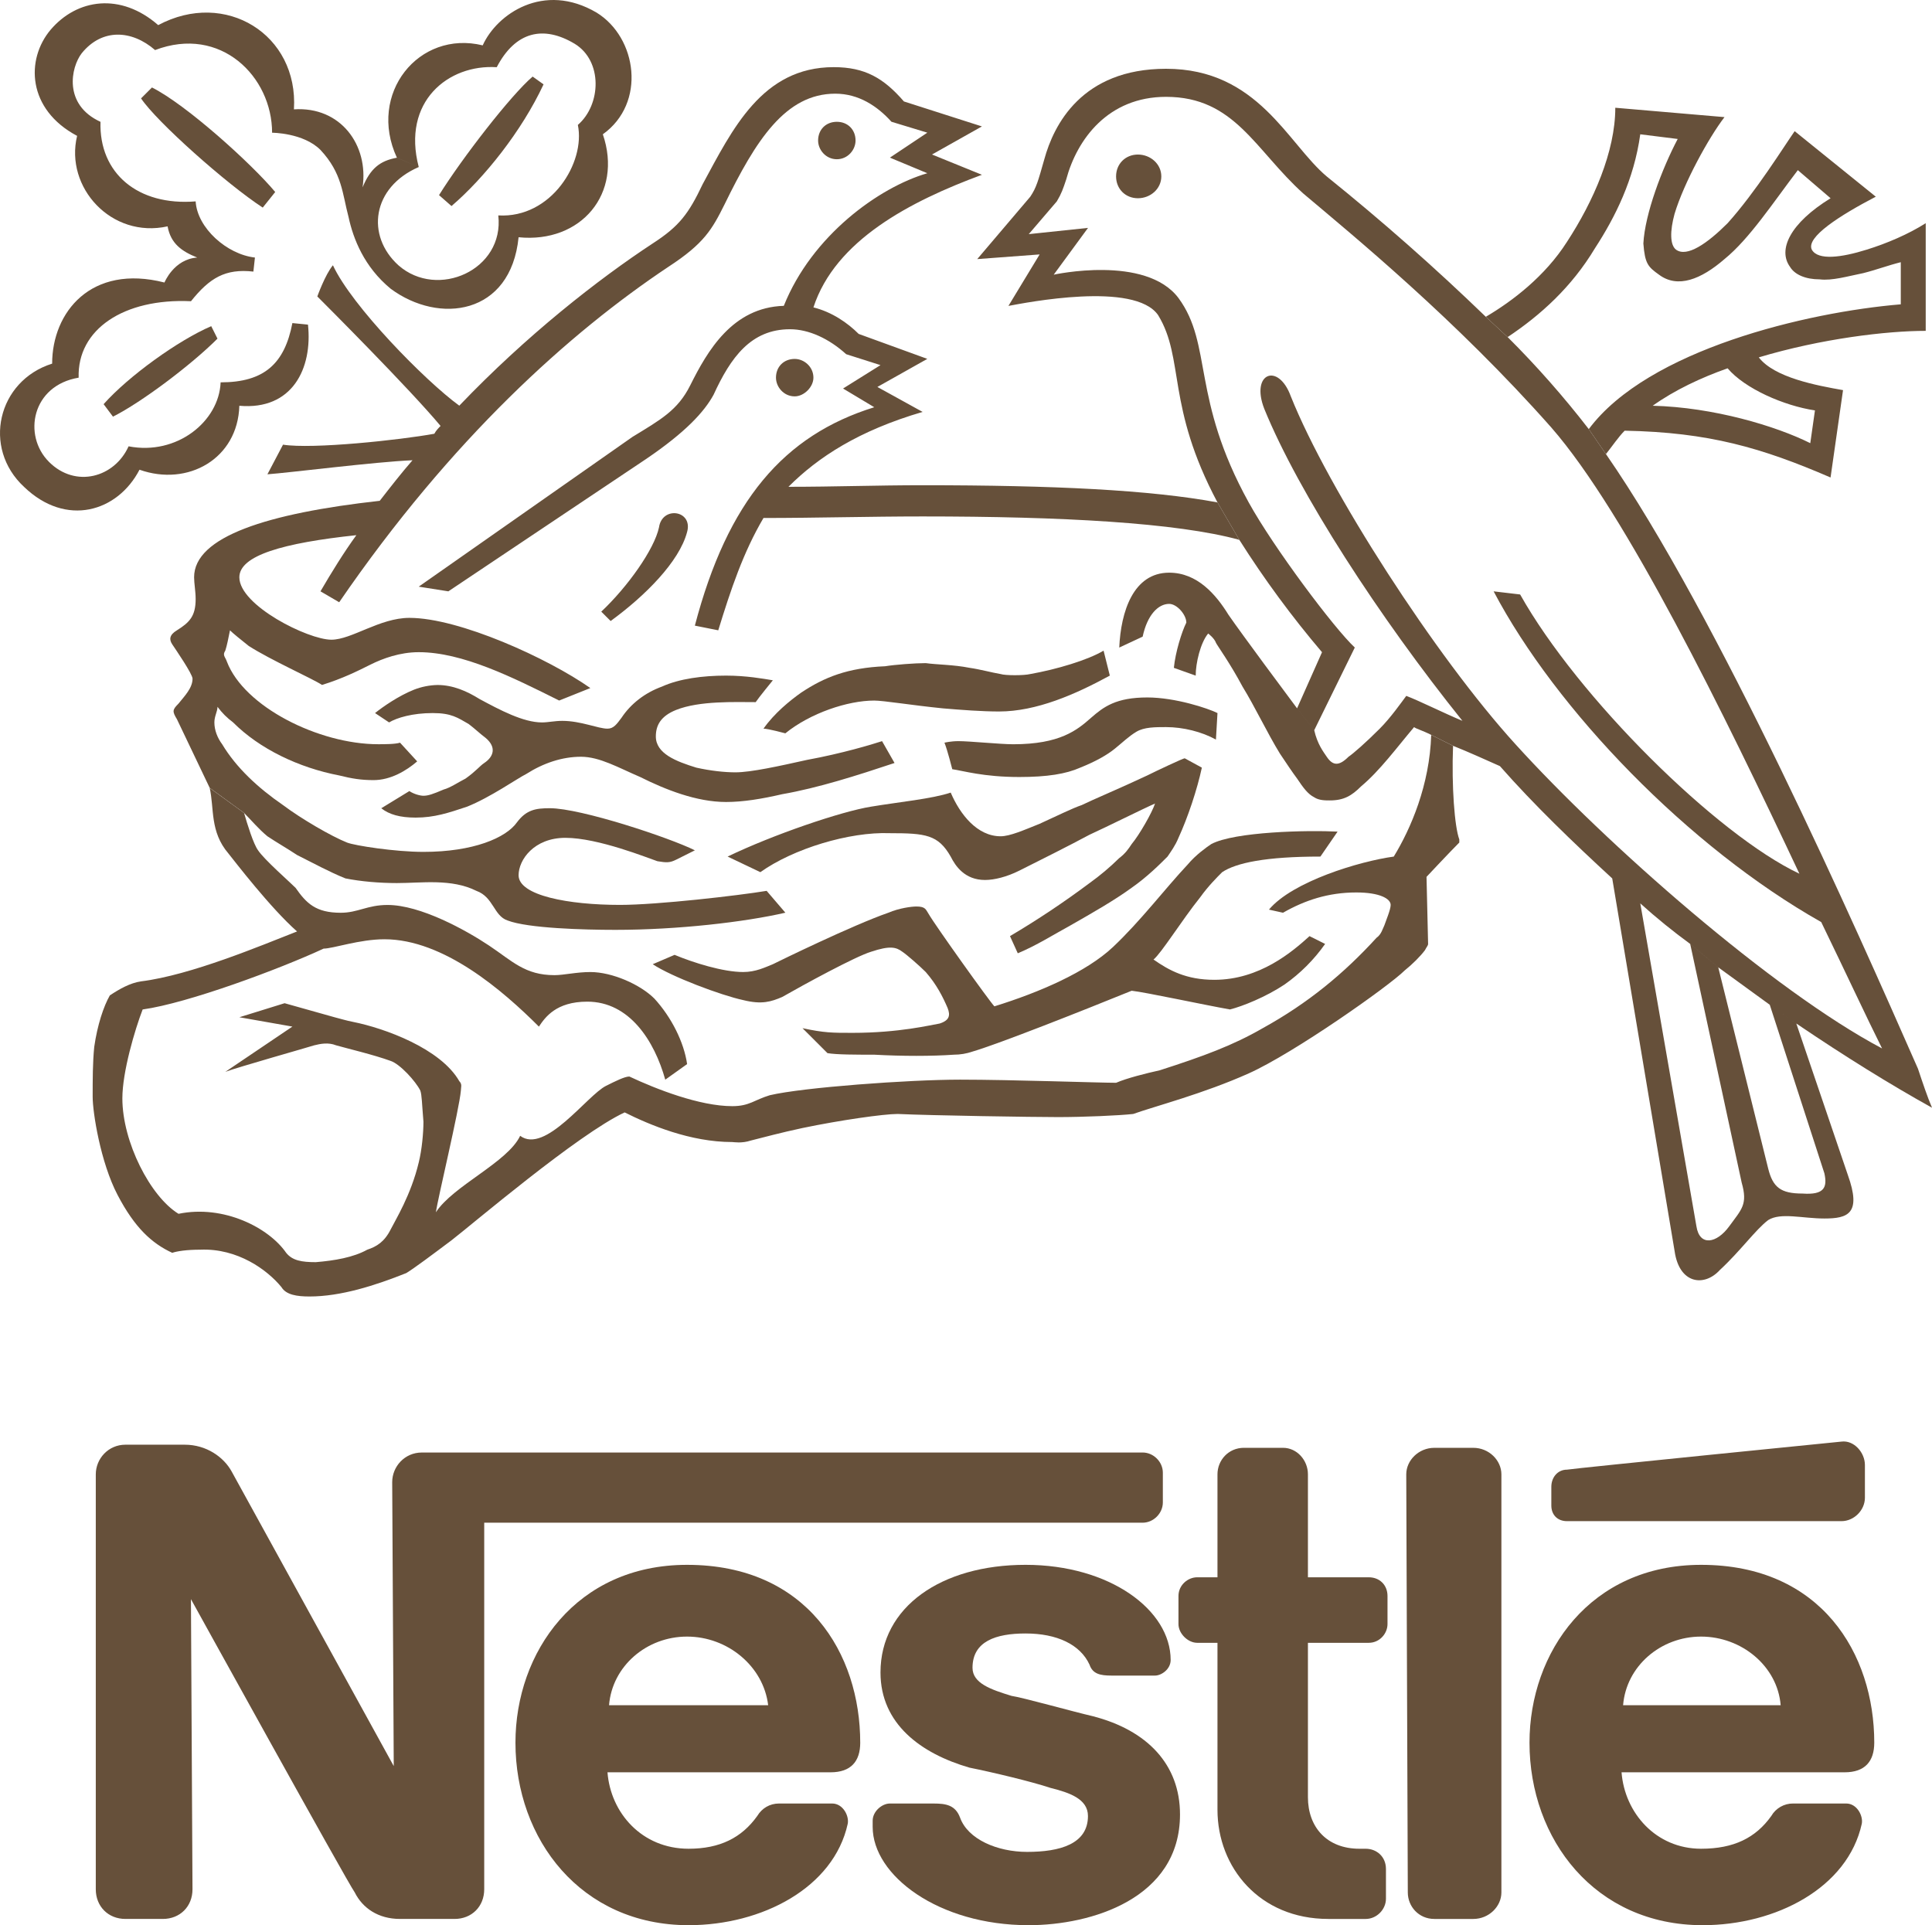
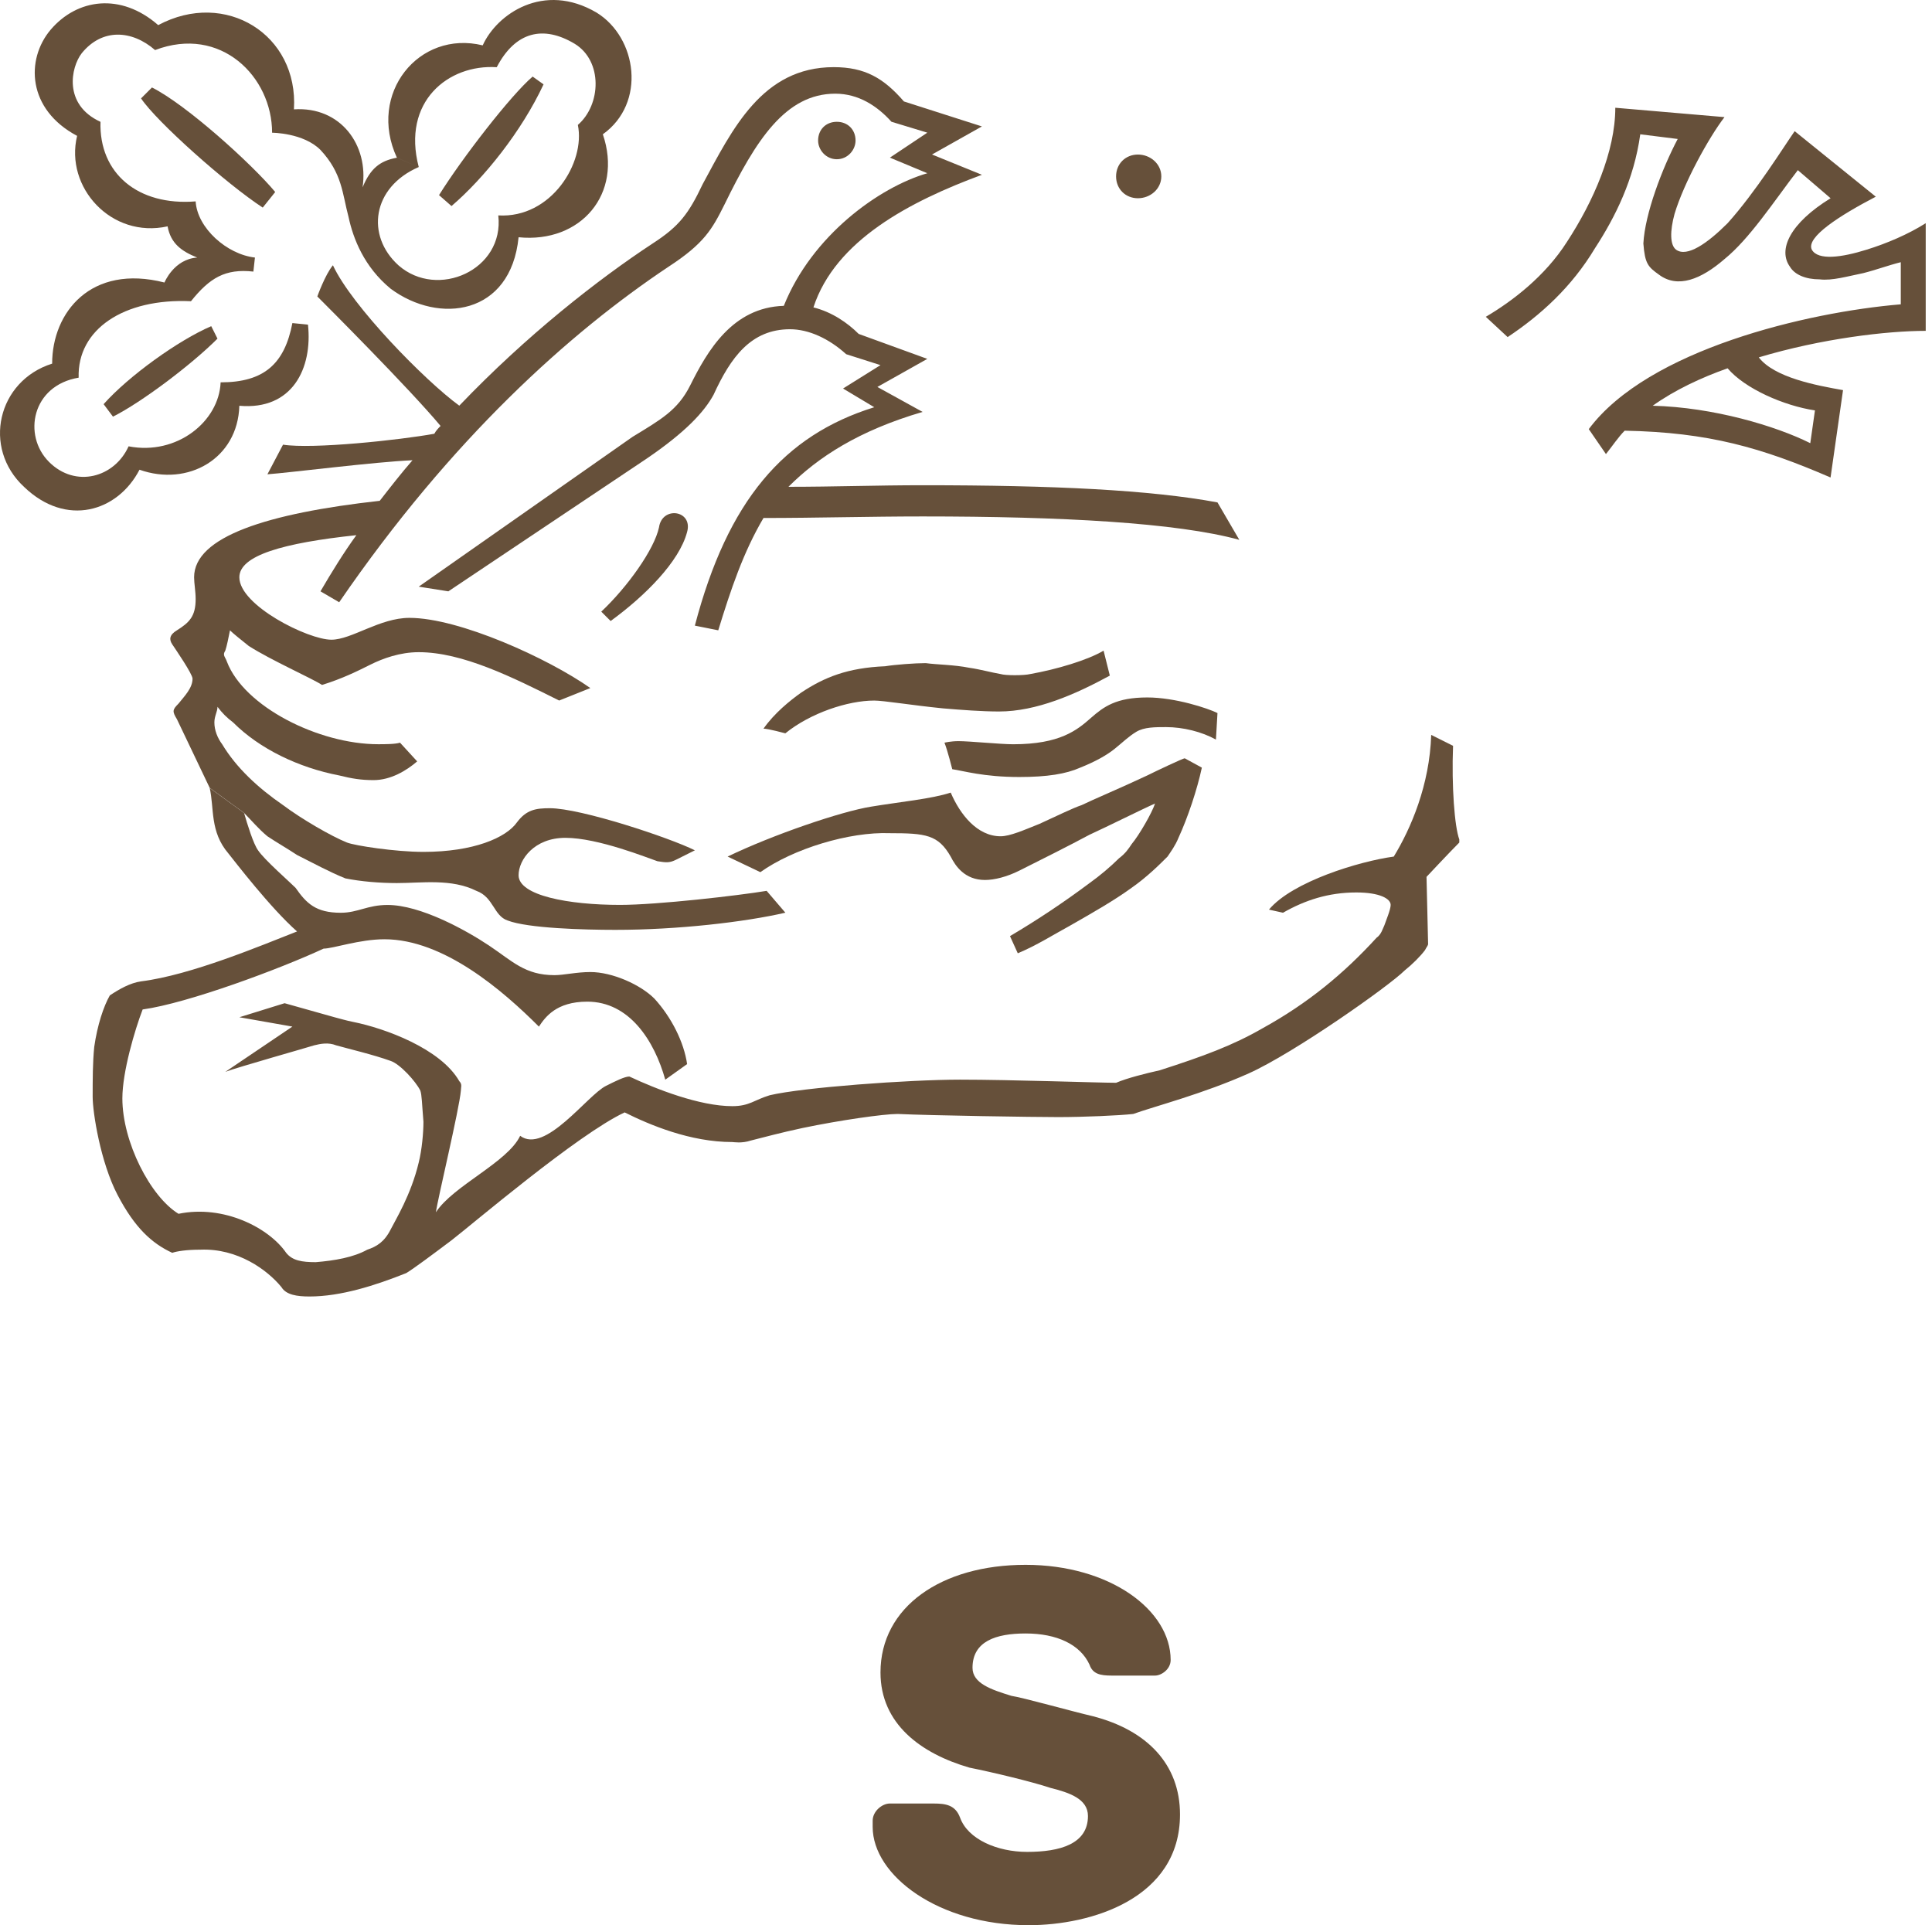
<svg xmlns="http://www.w3.org/2000/svg" id="Layer_1" viewBox="0 0 2078.31 2071.03">
  <defs>
    <style>.cls-1{fill:#66503a;fill-rule:evenodd;}</style>
  </defs>
  <path class="cls-1" d="m1224.09,213.26c13.42,0,25.17-10.06,25.17-23.5s-11.75-23.5-25.17-23.5-23.49,10.06-23.49,23.5,10.06,23.5,23.49,23.5Zm-323.89-41.96c11.75,0,20.14-10.06,20.14-20.13,0-11.75-8.39-20.14-20.14-20.14s-20.14,8.39-20.14,20.14c0,10.06,8.39,20.13,20.14,20.13Zm-243.34,496.75l-10.06-10.06c28.53-26.86,57.05-67.13,62.1-90.63,3.35-23.5,36.91-18.46,30.21,5.03-8.4,31.89-45.32,68.82-82.24,95.66Zm-206.41-488.36c-50.35,21.83-57.05,73.84-21.83,105.73,41.96,36.92,114.12,5.03,107.4-53.69,57.05,3.36,93.98-57.05,85.59-97.34,25.17-21.83,26.86-68.8-3.36-87.27-33.55-20.14-63.77-13.42-83.9,25.17-52.02-3.35-102.37,36.92-83.9,107.4l-23.5-10.06c-31.88-68.8,23.5-137.61,92.31-120.83,15.11-33.55,65.46-68.8,122.51-35.24,43.63,26.85,53.69,97.34,6.72,130.9,21.82,63.77-23.5,117.48-90.63,110.76-8.39,83.91-85.59,93.98-137.61,55.38-28.53-23.5-40.27-53.71-45.32-77.2-6.72-25.16-6.72-46.99-30.21-72.15-18.46-18.47-52.02-18.47-52.02-18.47,0-60.41-55.38-115.79-125.87-88.93-25.16-21.82-57.05-23.5-78.87,3.36-11.75,15.11-20.14,55.38,20.14,73.84-1.67,55.38,40.27,90.62,102.37,85.59,1.67,28.53,33.57,57.05,63.77,60.41l-1.67,15.11c-30.21-3.36-46.99,6.72-67.13,31.88-72.16-3.36-122.51,30.21-120.83,82.24-50.35,8.38-60.41,62.09-31.88,90.62s70.49,16.78,85.59-16.77c52.02,10.06,97.34-26.85,99.01-68.82,46.99,0,68.8-20.14,77.2-63.77l16.78,1.69c5.03,46.99-16.78,92.29-73.84,87.27-1.67,57.05-55.38,87.27-107.4,68.8-23.5,45.32-78.88,62.1-124.19,18.47-45.32-41.96-28.53-114.12,30.21-132.59,0-55.38,41.96-107.4,120.83-87.27,0,0,10.06-25.16,35.24-26.85-16.78-6.71-28.53-15.1-31.88-33.57-60.41,13.42-110.76-41.94-97.34-97.33C29.23,117.64,27.55,63.95,54.4,32.06,82.93-1.51,129.92-8.21,170.19,27.02c72.16-38.6,151.05,10.06,146,90.62,50.34-3.36,80.56,38.6,73.84,83.91,8.38-20.14,18.46-28.53,36.91-31.89l23.5,10.03h0Z" />
  <path class="cls-1" d="m572.96,82.37l11.75,8.39c-23.5,50.35-63.77,100.7-99.02,130.9l-13.42-11.75c25.17-40.28,77.2-107.42,100.7-127.54h0ZM227.23,350.88l6.72,13.42c-28.52,28.53-82.23,68.8-112.43,83.91l-10.06-13.42c26.83-30.22,80.54-68.82,115.78-83.91Zm68.82-144.33l-13.42,16.77c-38.6-25.16-114.12-92.29-130.9-117.48l11.74-11.74c36.92,18.46,107.4,82.23,132.59,112.45Zm-70.49,641.07c5.03,21.83,0,46.99,20.14,70.49,6.72,8.39,45.3,58.73,73.84,83.91-38.61,15.11-114.12,46.99-167.82,53.69-11.75,1.67-23.5,8.38-33.57,15.1-6.72,11.75-13.42,31.89-16.78,55.39-1.69,16.77-1.69,35.24-1.69,53.71,0,16.77,8.39,70.48,26.86,105.7,18.46,35.26,36.91,52.03,58.74,62.11,5.03-1.7,15.11-3.37,30.21-3.37,40.27-1.67,72.15,21.82,87.27,40.27,5.03,8.38,16.78,10.08,30.21,10.08,33.55,0,70.48-11.75,104.04-25.17,8.39-5.05,28.52-20.14,48.66-35.24,21.83-16.8,135.94-114.12,186.28-137.62,26.85,13.42,70.49,31.89,115.79,31.89,1.67,0,10.06,1.67,20.14-1.67,13.42-3.37,31.89-8.4,55.39-13.42,40.27-8.4,87.26-15.12,102.37-15.12,36.92,1.7,145.99,3.37,172.87,3.37s65.43-1.67,80.53-3.37c23.5-8.38,75.54-21.82,124.2-43.62s151.03-93.98,167.82-110.77c8.38-6.72,16.77-15.1,21.82-21.8,1.67-3.36,3.37-5.03,3.37-6.72s-1.7-72.16-1.7-72.16c0,0,25.17-26.85,35.26-36.92v-3.36c-5.05-13.44-8.4-57.05-6.72-100.68l-23.5-11.75c-1.67,53.71-21.82,100.7-40.27,130.9-36.91,5.03-109.08,26.85-134.26,57.05l15.1,3.36c23.5-13.42,48.69-21.82,78.88-21.82,25.17,0,36.94,6.71,36.94,13.42,0,5.03-5.05,16.78-6.72,21.82-1.7,3.36-3.37,10.06-8.4,13.42-35.24,38.6-73.84,70.49-122.5,97.34-31.89,18.44-63.76,30.19-110.75,45.29-15.12,3.37-35.26,8.4-46.99,13.45-18.47,0-112.45-3.37-167.83-3.37s-169.49,8.38-204.74,16.77c-16.78,5.05-21.82,11.75-40.27,11.75-35.24,0-82.23-18.47-110.76-31.89-5.03,0-15.1,5.05-25.16,10.08-20.14,10.05-65.46,73.84-92.31,53.71-13.42,28.52-72.15,53.71-90.62,82.23,1.67-13.42,25.16-110.75,26.85-130.89,0-3.37,1.69-6.72-1.67-10.08-20.13-35.24-80.56-57.04-114.11-63.76-8.39-1.67-13.44-3.37-20.14-5.05l-53.71-15.1-48.66,15.1,57.05,10.05-72.16,48.69c13.42-5.05,90.62-26.85,95.65-28.55,6.72-1.67,15.11-3.35,23.5,0,11.75,3.37,40.28,10.08,58.74,16.8,10.06,3.37,26.85,21.82,31.88,31.89,1.69,5.02,1.69,13.42,3.36,33.57,0,11.72-1.67,30.19-5.03,43.62-8.39,35.24-25.17,62.09-30.21,72.16-6.72,13.42-15.11,18.47-25.17,21.82-15.1,8.38-35.24,11.75-55.38,13.42-15.11,0-25.17-1.67-31.89-10.05-18.46-26.85-67.12-52.03-115.79-41.97-30.21-18.44-60.41-77.18-60.41-124.17,0-28.52,13.42-73.84,21.82-95.65,48.68-6.72,147.69-43.64,194.68-65.46,10.06,0,38.61-10.06,65.45-10.06,63.77,0,127.54,55.39,166.14,93.97,6.72-10.05,18.46-26.85,52.02-26.85,45.32,0,72.16,41.97,83.91,83.93l23.49-16.77c-3.36-23.5-16.78-50.36-35.24-70.5-15.11-15.1-45.3-28.52-68.8-28.52-15.11,0-28.53,3.35-38.6,3.35-31.88,0-45.32-15.1-70.48-31.88-25.17-16.78-73.85-43.63-109.09-43.63-21.83,0-31.89,8.39-50.35,8.39-26.85,0-36.91-10.06-48.66-26.85-6.71-6.72-33.57-30.21-40.27-40.27-5.03-6.72-11.75-28.53-15.11-40.27l-36.98-26.86h0Z" />
  <path class="cls-1" d="m262.49,874.47c8.38,8.39,15.11,16.78,25.16,25.16,10.06,6.72,21.83,13.42,31.89,20.14,16.77,8.39,35.24,18.47,52.02,25.17,16.78,3.36,36.91,5.03,55.38,5.03,26.86,0,58.74-5.03,85.59,8.39,18.47,6.72,18.47,26.85,33.57,31.88,21.82,8.39,82.23,10.06,115.81,10.06,67.13,0,139.28-8.39,182.93-18.46l-20.14-23.5c-30.21,5.03-117.48,15.11-157.75,15.11-55.38,0-109.09-10.06-109.09-31.88,0-16.78,16.78-40.27,50.35-40.27,35.24,0,88.95,21.82,99.01,25.17,10.06,1.67,13.42,1.67,20.14-1.67l20.14-10.06c-26.85-13.42-122.51-45.3-156.07-45.3-15.11,0-25.17,1.67-35.25,15.1-11.74,16.78-46.99,31.88-100.7,31.88-30.21,0-73.84-6.72-82.23-10.06-16.78-6.72-48.66-25.17-68.8-40.27-26.85-18.46-50.35-40.27-65.45-65.45-5.05-6.72-8.39-15.11-8.39-23.5,0-6.72,3.36-11.75,3.36-16.78,5.05,6.72,10.08,11.75,16.78,16.78,28.53,28.53,70.49,48.66,114.12,57.05,13.44,3.36,23.5,5.03,36.92,5.03,18.46,0,35.24-10.06,46.99-20.14l-18.46-20.14c-5.05,1.67-16.78,1.67-23.5,1.67-63.77,0-144.33-40.27-162.78-88.95-1.67-5.03-5.03-6.72-1.67-11.75,1.67-5.03,3.36-13.42,5.03-21.82,3.35,3.36,11.75,10.06,20.14,16.78,23.49,15.11,68.8,35.24,78.87,41.96,21.82-6.72,38.6-15.11,52.02-21.82,13.44-6.72,31.89-13.42,52.03-13.42,46.99,0,100.68,26.85,151.05,52.02l33.55-13.42c-45.32-31.88-140.97-75.51-194.66-75.51-31.89,0-62.1,23.49-83.91,23.49-25.16,0-99.01-36.92-99.01-67.13,0-23.49,46.99-36.92,125.87-45.32-13.44,18.47-26.86,40.27-38.6,60.41l20.13,11.75c120.83-176.21,248.37-290.33,354.11-360.82,38.6-25.16,46.99-40.27,60.41-67.13,33.57-68.8,65.45-119.15,119.15-119.15,25.17,0,45.32,13.42,60.41,30.21l38.6,11.74-40.27,26.85,40.27,16.78c-52.02,15.11-124.19,67.13-154.39,142.65-55.39,1.67-82.24,48.66-100.7,85.59-13.42,26.85-31.88,36.92-62.1,55.39l-229.94,161.12,31.88,5.03,213.13-142.64c41.96-28.53,62.1-50.35,72.16-68.82,18.47-40.27,40.27-70.49,82.23-70.49,20.14,0,41.96,10.06,60.43,26.85l36.91,11.75-40.27,25.17,33.57,20.13c-97.33,30.21-157.75,100.7-192.99,234.95l25.17,5.03c13.42-43.63,26.85-83.9,48.66-120.83,57.05,0,114.12-1.67,171.17-1.67,149.36,0,273.56,6.72,340.69,25.17l-23.5-40.27c-72.16-13.42-176.21-18.47-317.19-18.47-48.66,0-95.65,1.69-144.33,1.69,31.88-31.89,75.52-60.41,144.33-80.56l-48.66-26.85,53.71-30.21-73.84-26.85c-11.75-11.75-28.53-23.5-48.66-28.53,23.5-72.16,104.04-114.12,181.24-142.65l-53.69-21.82,53.69-30.21-83.9-26.86c-21.83-25.16-41.96-36.91-75.52-36.91-77.2,0-109.09,67.13-140.97,125.87-15.11,31.88-25.17,45.3-53.71,63.77-58.74,38.6-135.94,99.01-208.1,174.53-36.91-26.86-115.79-107.4-135.94-151.05-8.38,10.06-16.78,33.57-16.78,33.57,8.39,8.39,99.02,99.02,132.59,139.3-1.69,1.67-5.03,5.05-6.72,8.39-36.92,6.72-130.9,16.78-162.78,11.74l-16.78,31.88c23.5-1.67,115.79-13.42,156.08-15.11-11.75,13.42-23.5,28.53-35.25,43.63-120.83,13.42-199.7,38.6-199.7,82.23,0,6.72,1.67,15.11,1.67,23.5,0,18.46-6.72,25.17-20.14,33.57-8.39,5.03-8.39,10.06-5.03,15.11s21.82,31.88,21.82,36.92c0,10.06-8.39,18.46-15.11,26.85-6.72,6.72-6.72,8.39-1.67,16.78l35.24,73.84,36.91,26.87h0Zm1485.21-411.15c-6.72,6.72-13.42,16.78-20.14,25.16l-18.47-26.85c63.79-85.59,234.95-125.86,335.64-134.25v-45.32c-13.42,3.35-26.85,8.38-40.27,11.74-16.77,3.36-33.57,8.39-46.99,6.72-15.1,0-26.85-5.03-31.87-13.42-13.45-18.46,0-46.99,43.62-73.84l-35.24-30.22c-26.85,35.25-52.03,73.84-78.88,95.67-25.17,21.82-50.34,31.88-70.48,16.77-11.75-8.39-15.12-11.74-16.8-33.55,1.67-31.89,20.14-80.56,36.94-112.43l-40.27-5.03c-6.74,48.66-26.85,88.93-48.69,122.5-25.15,41.96-58.71,72.16-93.98,95.65l-23.49-21.82c28.52-16.78,63.76-43.64,87.27-80.56,28.52-43.63,52.03-97.34,52.03-144.33l117.47,10.08c-16.8,21.82-43.62,70.49-53.71,104.04-5.05,18.46-5.05,33.57,1.67,38.61,11.75,8.38,33.57-6.72,55.39-28.53,30.19-33.55,60.41-82.23,72.14-99.01l87.27,70.49c-38.61,20.14-75.51,43.63-68.8,57.05,6.72,11.74,31.89,8.38,58.74,0,21.82-6.72,45.29-16.78,63.76-28.53v115.81c-41.94,0-112.45,8.38-179.58,28.52,16.8,21.83,62.11,30.21,90.63,35.24l-13.42,93.98c-73.82-31.88-130.9-48.65-221.51-50.34l30.19-26.85c65.46,1.67,132.59,21.82,169.51,40.27l5.02-35.24c-33.54-5.03-75.51-23.49-93.95-45.3-28.55,10.06-57.07,23.49-80.58,40.27l-30.19,26.85h0Z" />
-   <path class="cls-1" d="m1395.28,762.03l26.85-60.41c-32.43-38.15-62.15-78.52-88.93-120.83l-23.5-40.27c-55.38-104.04-35.24-154.39-63.79-201.38-25.15-36.92-142.64-13.42-161.11-10.06l33.57-55.38-67.13,5.03,57.07-67.13c6.72-10.06,8.38-16.78,15.1-40.28,10.08-36.91,40.27-97.33,130.92-97.33,99,0,130.89,80.56,172.84,115.79,59.32,47.73,116.44,98.13,171.19,151.05l23.49,21.82c31.2,31.09,60.35,64.16,87.27,99.01l18.47,26.85c120.83,174.53,268.51,508.51,335.64,661.21,5.05,15.12,10.08,30.22,15.1,41.94-45.29-25.15-93.98-55.38-145.99-90.61l-28.55-20.14-55.38-40.27-30.19-25.17c-18.64-13.61-36.56-28.18-53.71-43.63l60.39,347.38c3.37,21.84,21.84,18.47,35.26,0,13.42-18.44,20.14-23.49,13.42-46.99l-55.38-256.75,30.19,25.17,53.71,216.48c5.05,20.14,13.42,26.85,36.94,26.85,23.49,1.67,26.85-6.72,23.49-21.82l-58.74-181.25,28.55,20.14,55.38,162.78c15.1,41.94,0,46.99-25.17,46.99-23.49,0-46.99-6.72-60.41,1.67-13.42,10.08-30.19,33.57-52.03,53.71-16.77,18.47-43.62,15.12-48.66-20.14l-67.13-401.08c-41.94-38.6-83.9-78.88-120.83-120.83-15.1-6.72-33.57-15.11-50.34-21.82l-23.5-11.75c-10.05-5.05-16.77-6.72-18.47-8.39-18.44,21.82-36.91,46.99-57.04,63.77-10.08,10.06-18.47,15.11-33.57,15.11-5.05,0-11.75,0-16.8-3.36-6.72-3.36-11.72-10.06-18.44-20.14-5.05-6.72-11.75-16.78-18.47-26.85-13.42-21.82-26.85-50.35-40.27-72.16-13.42-25.17-26.85-43.63-28.52-46.99-1.7-5.03-8.4-10.06-8.4-10.06-8.38,10.06-13.42,31.88-13.42,45.32l-23.49-8.39c1.67-16.78,8.38-38.6,13.42-48.66,0-8.39-10.05-20.14-18.47-20.14-11.75,0-23.49,11.75-28.52,35.24l-25.17,11.75c1.7-38.6,15.1-80.56,53.71-80.56,30.22,0,50.36,23.5,63.79,45.32,15.06,21.76,63.72,87.22,73.8,100.65l18.44,23.49c3.37,15.11,10.08,23.5,13.42,28.53,6.72,10.06,13.42,10.06,23.5,0,5.05-3.36,18.47-15.11,33.57-30.21,11.75-11.75,23.49-28.53,28.52-35.24,13.42,5.03,40.27,18.46,60.41,26.85-88.93-110.75-176.21-245.01-213.15-335.63-15.1-38.6,15.12-50.35,28.55-13.42,40.27,100.7,156.07,280.25,241.67,374.23,97.33,107.4,276.9,265.17,394.36,327.25-16.77-33.57-38.59-80.56-65.46-135.94-142.64-80.56-285.28-228.24-352.41-355.79l28.52,3.36c62.11,110.76,211.47,258.45,300.41,300.41-80.56-171.17-186.28-387.67-266.84-479.97-102.37-115.79-213.12-206.43-266.81-251.73-52.03-46.99-73.84-104.04-147.69-104.04-62.11,0-95.68,45.32-107.4,88.95-3.37,10.06-5.05,15.11-10.08,23.5l-30.19,35.24,63.76-6.72-36.91,50.34s99-21.82,134.26,25.17c36.91,50.35,13.42,107.4,75.51,219.85,26.85,48.66,92.31,135.92,114.12,156.07l-43.64,88.93-18.43-23.48h0Zm-976.73,15.11l-15.11-10.06c8.39-6.72,25.17-18.46,41.96-25.17,8.03-3.12,16.55-4.83,25.16-5.03,16.78,0,31.88,6.72,45.32,15.11,21.82,11.75,46.99,25.17,67.13,25.17,6.71,0,13.42-1.69,21.82-1.69,20.14,0,38.6,8.39,48.66,8.39,6.72,0,10.06-5.03,15.11-11.75,10.06-15.11,25.16-26.85,43.63-33.57,18.46-8.39,43.63-11.75,68.8-11.75,21.82,0,40.27,3.36,50.35,5.03,0,0-15.11,18.46-18.46,23.5-21.82,0-60.41-1.67-85.59,8.39-16.78,6.72-21.82,16.78-21.82,28.53,0,18.46,21.82,26.85,43.63,33.57,15.11,3.36,30.21,5.03,41.96,5.03,16.78,0,46.99-6.72,77.2-13.42,36.92-6.72,70.49-16.78,80.56-20.14l13.42,23.5c-40.27,13.42-82.23,26.85-120.83,33.57-21.82,5.05-41.96,8.39-60.41,8.39-31.88,0-65.45-13.42-92.31-26.85-23.5-10.06-43.63-21.82-63.77-21.82s-40.27,6.72-58.74,18.46c-10.06,5.05-38.6,25.17-63.77,35.25-20.14,6.72-35.24,11.75-55.38,11.75-16.78,0-28.53-3.36-36.92-10.06l30.21-18.47c5.03,3.36,11.74,5.03,15.1,5.03,5.05,0,10.06-1.67,21.83-6.72,6.71-1.67,16.77-8.39,23.49-11.75,11.75-8.39,15.11-13.42,20.14-16.78,10.06-6.72,13.42-16.78,1.67-26.85-6.71-5.03-11.74-10.06-18.46-15.11-11.75-6.72-18.46-11.75-38.6-11.75-21.8-.01-38.59,5.02-46.98,10.06h0Z" />
  <path class="cls-1" d="m844.82,788.88s-18.47-5.03-23.5-5.03c11.75-16.78,28.53-30.21,40.27-38.6,25.17-16.78,50.35-26.85,90.62-28.53,10.06-1.67,31.88-3.36,43.63-3.36,11.75,1.67,30.21,1.67,46.99,5.03,11.75,1.67,23.5,5.03,33.55,6.72,5.05,1.67,25.17,1.67,31.89,0,28.52-5.03,62.09-15.11,78.88-25.17l6.72,26.85c-36.94,20.14-78.88,38.6-119.17,38.6-18.47,0-40.27-1.67-60.41-3.36-33.57-3.36-63.77-8.39-73.84-8.39-28.51.01-68.79,13.44-95.64,35.25h0Zm-26.85,149.36l-35.24-16.78c48.66-23.5,122.5-48.66,154.39-53.71,30.21-5.03,65.45-8.38,85.59-15.11,10.06,23.5,28.52,46.99,53.69,46.99,10.08,0,25.17-6.71,41.94-13.42,18.47-8.39,35.26-16.77,45.32-20.14,10.08-5.03,41.97-18.46,70.5-31.88,10.05-5.03,38.59-18.46,40.27-18.46l18.44,10.06c-5.02,23.5-15.1,53.71-25.15,75.52-3.37,8.38-8.4,15.11-11.75,20.14-8.38,8.39-21.82,21.82-38.61,33.57-18.44,13.42-41.94,26.85-65.46,40.27-18.44,10.06-36.91,21.82-57.04,30.21l-8.38-18.46c29.53-17.46,58.1-36.51,85.57-57.05,11.31-8.11,21.98-17.08,31.89-26.85,6.72-5.03,10.08-10.08,13.42-15.11,8.38-10.06,21.82-33.57,25.17-43.63-11.75,5.05-52.03,25.16-70.5,33.57-21.82,11.74-55.38,28.53-75.51,38.61-13.42,6.71-26.85,10.06-36.91,10.06-21.83,0-31.89-15.11-36.92-25.17-13.42-23.5-26.85-25.17-65.45-25.17-43.64-1.69-104.04,16.77-139.3,41.94h0Zm206.41-110.76s-5.03-20.14-8.39-28.53c0,0,6.72-1.67,15.11-1.67,11.75,0,45.3,3.36,58.73,3.36,50.36,0,68.8-15.11,83.93-28.53,13.42-11.75,26.85-21.82,60.41-21.82,30.19,0,65.43,11.75,75.51,16.78l-1.67,28.53c-15.12-8.39-35.26-13.42-53.71-13.42-11.75,0-23.5,0-31.89,5.03s-15.1,11.75-23.49,18.46c-8.4,6.72-20.17,13.42-36.94,20.14-15.1,6.71-35.24,10.06-65.46,10.06-38.56,0-60.39-6.71-72.14-8.39h0Z" />
-   <path class="cls-1" d="m702.17,1037.25l23.5-10.06c20.13,8.39,52.02,18.47,73.84,18.47,13.42,0,23.5-5.05,31.88-8.4,6.72-3.35,85.59-41.94,124.19-55.37,11.75-5.05,25.17-6.72,30.21-6.72,10.06,0,10.06,3.36,13.42,8.39,6.72,11.75,65.46,93.97,70.48,99.01,48.66-15.1,99.02-36.91,127.54-63.77,30.22-28.53,55.38-62.1,80.56-88.95,8.38-10.08,20.14-18.46,25.17-21.82,25.17-13.42,104.03-15.11,135.92-13.42l-18.47,26.85c-58.71,0-90.61,6.72-105.7,16.78-5.05,5.03-15.12,15.11-23.5,26.85-20.14,25.17-41.94,60.41-50.34,67.13,16.77,11.72,35.24,21.82,65.43,21.82,48.69,0,83.93-30.22,102.4-46.99l16.77,8.39c-11.92,16.95-26.68,31.71-43.62,43.64-20.14,13.42-45.32,23.49-58.74,26.85-28.52-5.05-90.63-18.47-105.73-20.14-53.71,21.82-142.64,57.04-171.17,65.43-6.48,2.23-13.29,3.37-20.14,3.37-23.5,1.67-55.38,1.67-85.59,0-20.13,0-40.27,0-50.35-1.67l-26.85-26.85c23.49,5.02,31.88,5.02,53.69,5.02,50.35,0,83.91-8.38,93.98-10.05,10.06-3.35,11.75-8.38,8.39-16.8-5.03-11.72-11.75-25.15-23.5-38.59-6.72-6.72-20.14-18.47-25.17-21.83-6.72-5.03-13.42-6.71-33.57,0-16.77,5.05-72.16,35.25-95.65,48.68-11.75,5.02-21.82,8.38-41.96,3.35-23.49-5.03-77.2-25.15-97.33-38.6h0Zm152.71-610.85c10.06,0,20.14-10.06,20.14-20.14,0-11.75-10.06-20.14-20.14-20.14-11.74,0-20.14,8.38-20.14,20.14.01,10.06,8.4,20.14,20.14,20.14Zm760.22,1159.63c0-15.1-13.42-28.52-30.19-28.52h-41.94c-16.8,0-30.22,13.42-30.22,28.52l1.67,449.77c0,15.1,11.75,28.52,28.55,28.52h41.94c16.77,0,30.19-13.42,30.19-28.52v-449.77Zm53.71,13.42v20.14c0,10.08,6.72,16.8,16.8,16.8h295.36c13.42,0,25.17-11.75,25.17-25.17v-35.24c0-13.42-11.75-26.85-25.17-25.17,0,0-285.31,28.52-295.36,30.19-10.09,0-16.8,8.4-16.8,18.46h0Zm-239.97,464.86c-73.84,0-119.17-55.38-119.17-117.47v-179.58h-21.82c-10.08,0-20.14-10.05-20.14-20.14v-30.22c0-11.72,10.05-20.12,20.14-20.12h21.82v-110.77c0-15.1,11.75-28.52,28.52-28.52h41.94c15.12,0,26.85,13.42,26.85,28.52v110.77h65.46c11.75,0,20.14,8.38,20.14,20.12v30.22c0,10.08-8.38,20.14-20.14,20.14h-65.46v166.16c0,31.87,20.14,55.38,55.39,55.38h6.72c11.72,0,21.82,8.38,21.82,21.82v31.89c0,11.75-10.08,21.82-21.82,21.82h-40.26s0-.01,0-.01Zm-503.47-189.63c0-95.65-57.05-191.3-186.28-191.3-119.15,0-184.6,93.98-184.6,191.3,0,104.03,70.48,196.35,186.27,196.35,78.88,0,156.08-40.27,171.17-109.08,1.67-8.38-5.03-21.82-16.78-21.82h-57.05c-10.06,0-18.46,5.05-23.5,13.42-16.78,23.49-40.27,35.24-73.84,35.24-50.35,0-83.91-38.61-87.27-82.23h239.98c21.84,0,31.91-11.75,31.91-31.89h0Zm-270.2-40.27c3.36-41.94,40.27-73.84,83.91-73.84s82.23,31.89,87.26,73.84h-171.17Zm1361.03,40.27c0-95.65-57.07-191.3-186.28-191.3-119.17,0-184.59,93.98-184.59,191.3,0,104.03,70.48,196.35,186.28,196.35,78.86,0,156.07-40.27,171.16-109.08,1.67-8.38-5.05-21.82-16.77-21.82h-57.07c-9.68-.09-18.66,5.04-23.5,13.42-16.77,23.49-40.26,35.24-75.51,35.24-48.66,0-82.23-38.61-85.57-82.23h239.97c21.83,0,31.88-11.75,31.88-31.89h0Zm-270.19-40.27c3.35-41.94,40.27-73.84,83.9-73.84s82.23,31.89,85.6,73.84h-169.5Z" />
-   <path class="cls-1" d="m1229.12,1562.55H453.79c-18.46,0-31.89,15.1-31.89,31.87l1.67,305.45s-166.14-302.08-174.53-317.18c-8.39-15.12-26.86-28.55-50.35-28.55h-63.77c-18.46,0-31.88,15.12-31.88,31.89v446.39c0,18.47,13.42,31.89,31.88,31.89h40.27c18.46,0,31.88-13.42,31.88-31.89l-1.67-312.13s167.82,303.75,176.21,315.5c8.39,16.77,25.17,28.52,48.66,28.52h58.73c18.47,0,31.89-13.42,31.89-31.89v-394.36h708.2c11.75,0,21.82-10.08,21.82-21.82v-31.89c.04-11.76-10.01-21.82-21.78-21.82h0Z" />
-   <path class="cls-1" d="m1103.25,1757.22c33.57,0,58.74,11.72,68.8,33.57,3.37,10.05,11.75,11.72,23.5,11.72h46.99c6.72,0,16.77-6.72,16.77-16.77,0-53.71-65.43-102.37-156.07-102.37s-156.07,45.29-156.07,115.79c0,55.38,43.63,87.27,95.65,102.37,25.17,5.05,67.12,15.1,87.26,21.82,20.14,5.05,40.27,11.75,40.27,30.22,0,30.19-30.19,38.61-65.46,38.61-31.87,0-63.76-13.45-72.15-36.94-5.05-13.42-15.11-15.1-28.53-15.1h-46.99c-8.39,0-18.46,8.38-18.46,18.47v6.69c0,52.03,70.49,105.73,167.83,105.73,67.13,0,162.78-28.52,162.78-119.14,0-53.73-35.24-90.63-93.98-105.73-21.82-5.05-75.51-20.14-87.27-21.82-21.82-6.72-41.96-13.42-41.96-30.22.01-28.52,25.2-36.91,57.07-36.91h0Z" />
+   <path class="cls-1" d="m1103.25,1757.22c33.57,0,58.74,11.72,68.8,33.57,3.37,10.05,11.75,11.72,23.5,11.72h46.99c6.72,0,16.77-6.72,16.77-16.77,0-53.71-65.43-102.37-156.07-102.37s-156.07,45.29-156.07,115.79c0,55.38,43.63,87.27,95.65,102.37,25.17,5.05,67.12,15.1,87.26,21.82,20.14,5.05,40.27,11.75,40.27,30.22,0,30.19-30.19,38.61-65.46,38.61-31.87,0-63.76-13.45-72.15-36.94-5.05-13.42-15.11-15.1-28.53-15.1h-46.99c-8.39,0-18.46,8.38-18.46,18.47v6.69c0,52.03,70.49,105.73,167.83,105.73,67.13,0,162.78-28.52,162.78-119.14,0-53.73-35.24-90.63-93.98-105.73-21.82-5.05-75.51-20.14-87.27-21.82-21.82-6.72-41.96-13.42-41.96-30.22.01-28.52,25.2-36.91,57.07-36.91Z" />
</svg>